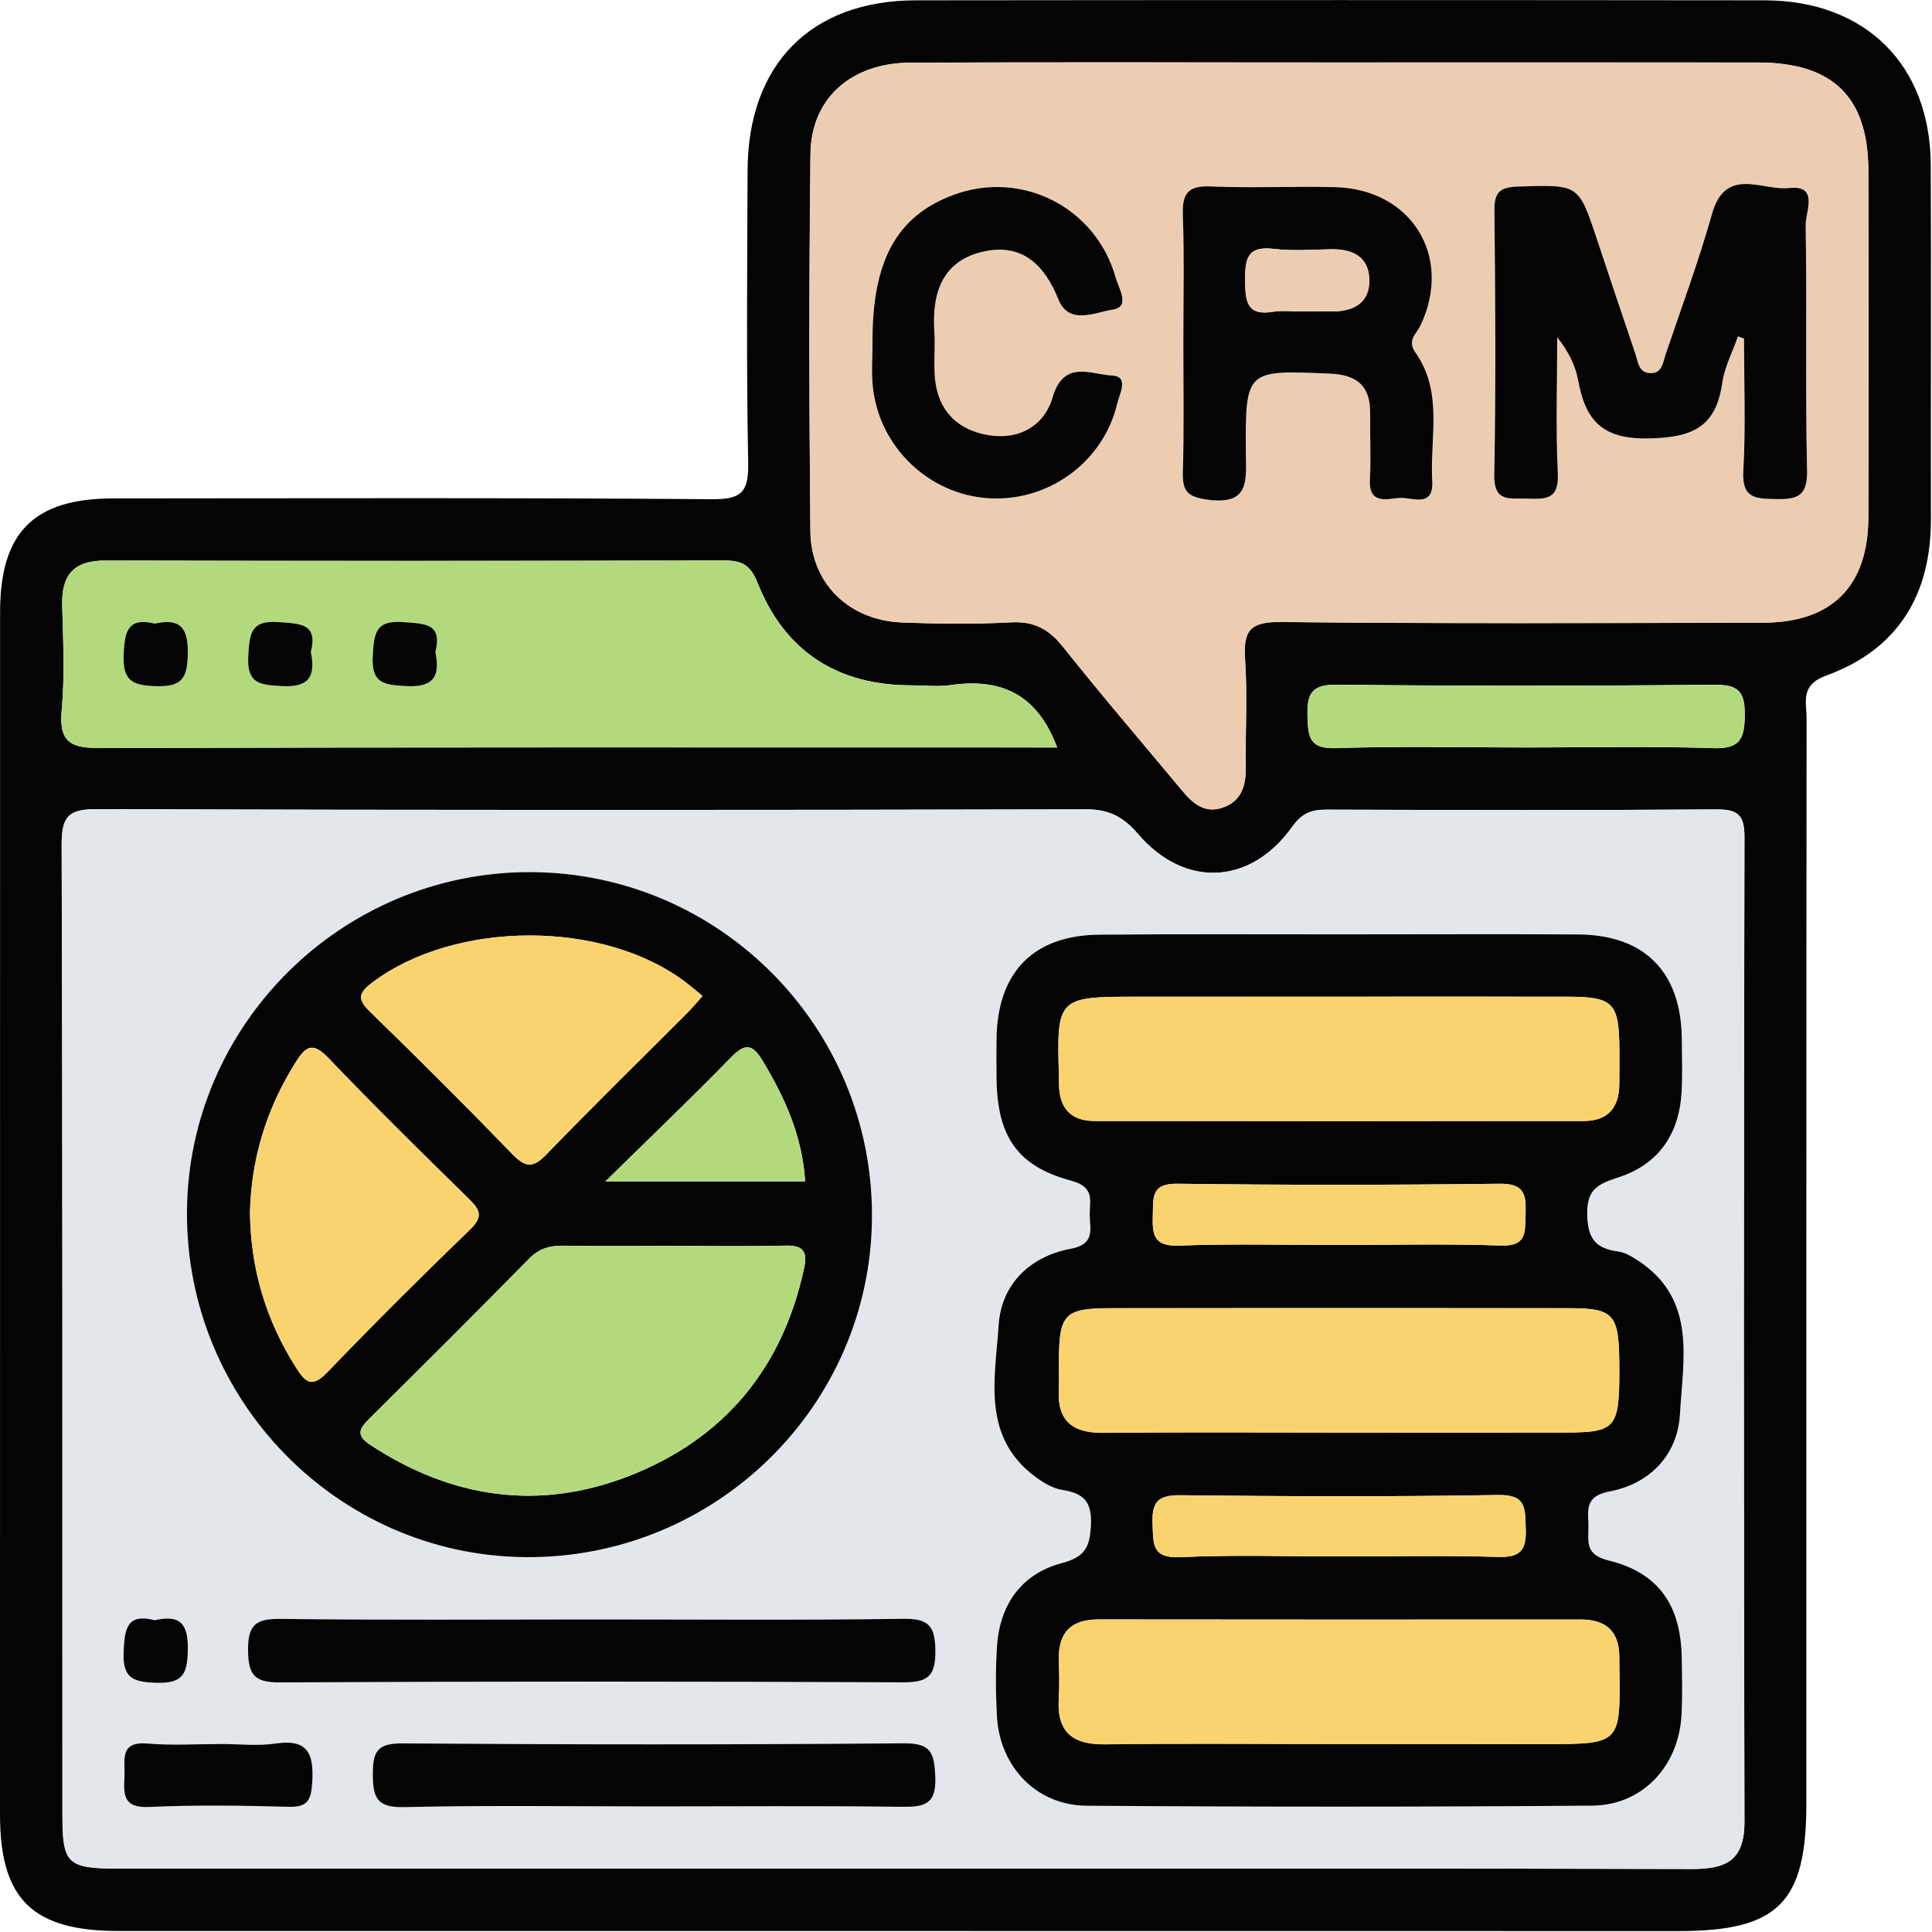
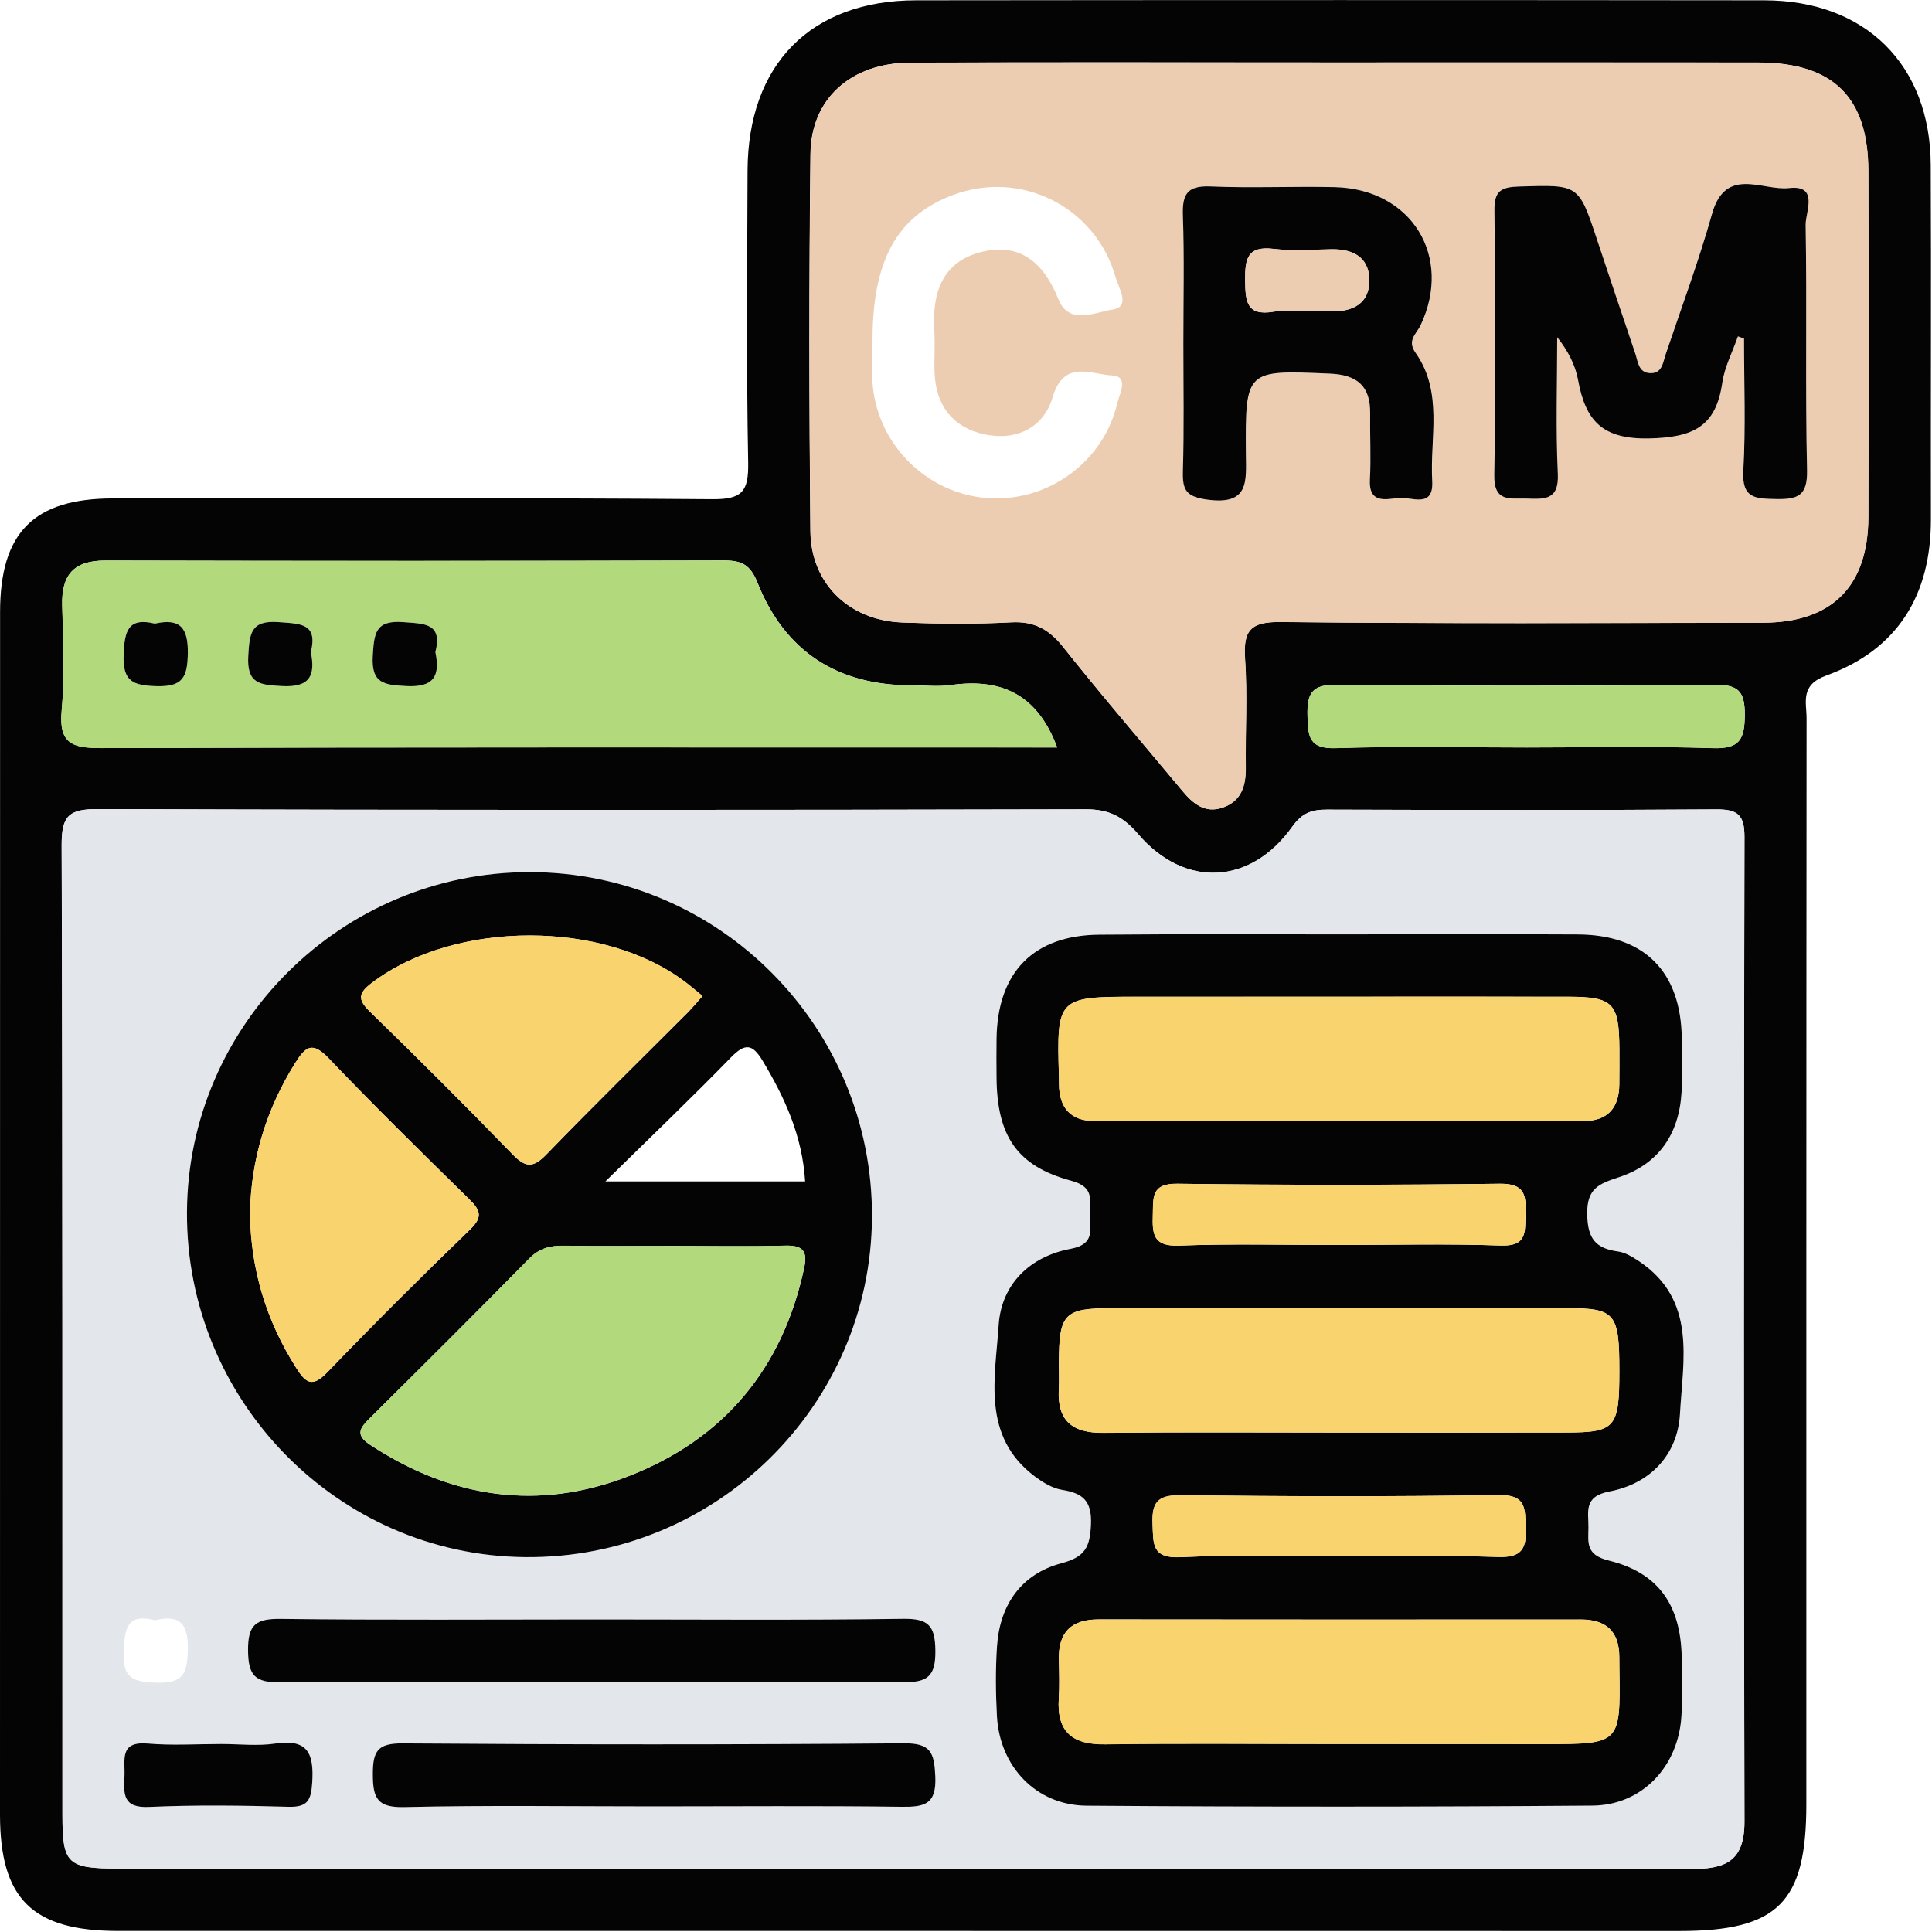
<svg xmlns="http://www.w3.org/2000/svg" width="248" height="248" viewBox="0 0 248 248" fill="none">
  <g clip-path="url(#clip0_242_1276)">
    <path d="M116.11 247.87C82.47 247.87 48.84 247.87 15.2 247.87C4.17 247.87 0 243.78 0 232.93C0 181.48 0 130.02 0.01 78.57C0.01 68.33 4.35 63.98 14.54 63.98C40.18 63.97 65.83 63.88 91.47 64.08C95.32 64.11 96.1 63.03 96.04 59.39C95.8 46.91 95.92 34.42 95.96 21.93C96 8.27 104.08 0.05 117.59 0.04C153.89 9.76585e-06 190.19 9.76585e-06 226.49 0.04C239.46 0.06 247.79 8.32 247.84 21.2C247.91 36.35 247.83 51.5 247.86 66.66C247.88 76.38 243.59 83.39 234.44 86.71C231.04 87.94 231.9 90.11 231.9 92.22C231.86 138.68 231.87 185.13 231.87 231.59C231.87 244.24 228.22 247.88 215.52 247.88C182.38 247.87 149.25 247.87 116.11 247.87ZM115.71 239.86C149.51 239.86 183.31 239.82 217.1 239.91C221.51 239.92 223.93 238.9 223.92 233.83C223.81 191.71 223.83 149.59 223.92 107.47C223.93 104.6 223.07 103.88 220.29 103.9C203.64 104.02 186.99 103.98 170.34 103.93C168.39 103.92 167.15 104.33 165.87 106.13C160.52 113.63 152.06 114.04 146.09 107.07C144.19 104.85 142.36 103.88 139.39 103.89C97.1 103.99 54.81 104.01 12.52 103.86C8.75 103.85 7.9 104.81 7.91 108.51C8.05 149.97 8 191.42 8.01 232.88C8.01 239.3 8.6 239.85 15.31 239.86C48.78 239.86 82.24 239.86 115.71 239.86ZM171.75 8.02C153.45 8.02 135.14 7.97 116.84 8.04C109.27 8.07 104.11 12.62 104.03 19.75C103.84 35.89 103.86 52.03 104.02 68.17C104.09 74.93 109.01 79.64 115.81 79.9C120.46 80.08 125.14 80.13 129.78 79.88C132.77 79.72 134.66 80.78 136.48 83.07C141.45 89.32 146.66 95.38 151.76 101.51C153.1 103.13 154.64 104.44 156.89 103.68C159.31 102.87 159.93 100.91 159.9 98.53C159.84 93.87 160.13 89.19 159.81 84.56C159.56 80.92 160.5 79.79 164.37 79.84C185 80.06 205.64 79.97 226.27 79.93C235.15 79.91 239.79 75.26 239.82 66.38C239.87 51.57 239.86 36.76 239.82 21.95C239.8 12.44 235.3 8.03 225.65 8.02C207.7 8 189.72 8.02 171.75 8.02ZM135.7 95.95C133.1 88.96 128.33 87.04 122.02 87.94C120.39 88.17 118.7 87.97 117.03 87.97C107.51 87.98 100.76 83.63 97.25 74.82C96.31 72.45 95.18 71.94 92.92 71.94C66.46 72.01 40 72.02 13.54 71.95C9.43 71.94 7.87 73.82 7.99 77.76C8.12 82.25 8.33 86.77 7.92 91.23C7.54 95.41 9.25 96.03 12.95 96.02C52.39 95.9 91.84 95.94 131.28 95.94C132.7 95.95 134.13 95.95 135.7 95.95ZM195.94 95.95C203.92 95.95 211.91 95.77 219.89 96.03C223.33 96.14 223.95 94.89 223.97 91.78C223.99 88.69 223.11 87.87 220.04 87.9C203.91 88.05 187.77 88.07 171.64 87.89C168.4 87.85 167.76 88.97 167.84 91.89C167.91 94.57 168.04 96.15 171.5 96.03C179.63 95.76 187.79 95.95 195.94 95.95Z" fill="#040404" />
    <path d="M115.71 239.86C82.25 239.86 48.78 239.86 15.32 239.86C8.61 239.86 8.02 239.31 8.02 232.88C8 191.43 8.06 149.97 7.92 108.51C7.91 104.8 8.76 103.85 12.53 103.86C54.82 104.01 97.11 103.99 139.4 103.89C142.37 103.88 144.19 104.85 146.1 107.07C152.08 114.04 160.53 113.63 165.88 106.13C167.16 104.33 168.4 103.93 170.35 103.93C187 103.98 203.65 104.02 220.3 103.9C223.08 103.88 223.94 104.6 223.93 107.47C223.84 149.59 223.82 191.71 223.93 233.83C223.94 238.9 221.52 239.93 217.11 239.91C183.3 239.81 149.51 239.86 115.71 239.86ZM172.11 119.94C161.79 119.94 151.47 119.89 141.15 119.96C132.67 120.01 128.02 124.77 127.92 133.35C127.9 135.01 127.9 136.68 127.92 138.34C127.99 145.75 130.49 149.65 137.53 151.55C140.63 152.38 139.85 154.17 139.88 155.96C139.92 157.8 140.59 159.7 137.44 160.28C132.22 161.25 128.53 164.82 128.19 170.09C127.75 176.86 125.98 184.31 132.78 189.46C133.82 190.25 135.06 191.02 136.31 191.22C139 191.65 140.17 192.62 140.04 195.68C139.92 198.57 139.31 199.83 136.26 200.64C131.12 202.01 128.33 205.94 127.98 211.29C127.78 214.27 127.81 217.29 127.97 220.27C128.32 226.75 133 231.73 139.48 231.77C161.12 231.93 182.75 231.94 204.39 231.76C210.84 231.71 215.48 226.68 215.84 220.19C215.98 217.7 215.92 215.2 215.87 212.7C215.74 206.09 212.95 201.88 206.52 200.3C203.53 199.57 203.86 198.02 203.9 196.08C203.93 194.06 203.21 192.07 206.6 191.43C211.8 190.44 215.36 186.75 215.65 181.45C216.03 174.51 217.81 166.86 210.41 161.89C209.59 161.34 208.67 160.75 207.73 160.63C204.85 160.24 203.79 159.02 203.74 155.86C203.68 152.54 205.22 151.94 207.79 151.1C212.88 149.43 215.53 145.58 215.85 140.23C215.99 137.91 215.91 135.57 215.88 133.24C215.78 124.72 211.09 119.98 202.57 119.93C192.41 119.89 182.26 119.94 172.11 119.94ZM24 155.59C23.88 179.76 43.36 199.65 67.39 199.88C91.78 200.12 111.8 180.5 111.93 156.24C112.06 131.87 92.36 111.98 68.04 111.95C43.9 111.92 24.12 131.52 24 155.59ZM76.48 207.88C63.01 207.88 49.53 207.98 36.06 207.81C32.9 207.77 31.82 208.5 31.84 211.86C31.87 215.13 32.76 215.98 36.01 215.96C62.62 215.83 89.24 215.83 115.85 215.95C119.01 215.96 120.09 215.27 120.07 211.9C120.04 208.63 119.15 207.75 115.9 207.8C102.76 207.99 89.62 207.88 76.48 207.88ZM83.81 231.88C94.45 231.88 105.1 231.79 115.74 231.94C118.7 231.98 120.24 231.63 120.07 228.02C119.93 224.99 119.51 223.76 116.03 223.79C94.58 223.97 73.13 223.95 51.68 223.8C48.47 223.78 47.87 224.79 47.87 227.74C47.87 230.8 48.41 232.06 51.89 231.98C62.52 231.72 73.17 231.88 83.81 231.88ZM28.4 223.87C25.25 223.87 22.08 224.08 18.95 223.81C15.29 223.5 16.07 225.9 15.98 227.96C15.88 230.23 15.7 232.11 19.13 231.95C25.09 231.67 31.07 231.76 37.04 231.93C39.53 232 39.95 231.05 40.08 228.78C40.3 225.15 39.57 223.17 35.36 223.81C33.08 224.15 30.72 223.87 28.4 223.87ZM19.88 207.98C16.32 207.07 16.01 208.99 15.87 211.97C15.72 215.4 17.02 215.91 20.08 216C23.5 216.11 24.05 214.85 24.11 211.78C24.18 208.44 23.13 207.23 19.88 207.98Z" fill="#E3E6EA" />
    <path d="M171.75 8.02C189.72 8.02 207.69 8 225.67 8.03C235.32 8.04 239.82 12.46 239.84 21.96C239.88 36.77 239.88 51.58 239.84 66.39C239.81 75.27 235.17 79.92 226.29 79.94C205.66 79.98 185.02 80.07 164.39 79.85C160.52 79.81 159.58 80.94 159.83 84.57C160.15 89.21 159.86 93.88 159.92 98.54C159.95 100.92 159.33 102.88 156.91 103.69C154.66 104.44 153.12 103.13 151.78 101.52C146.67 95.38 141.46 89.33 136.5 83.08C134.68 80.79 132.78 79.72 129.8 79.89C125.15 80.14 120.48 80.08 115.83 79.91C109.04 79.65 104.11 74.94 104.04 68.18C103.87 52.04 103.86 35.9 104.05 19.76C104.13 12.63 109.29 8.08 116.86 8.05C135.14 7.98 153.45 8.02 171.75 8.02ZM223.09 43.18C223.35 43.27 223.6 43.37 223.86 43.46C223.86 49.12 224.1 54.79 223.77 60.43C223.57 63.94 225.25 64.01 227.91 64.06C230.74 64.12 232.03 63.68 231.95 60.34C231.71 49.85 231.95 39.36 231.77 28.87C231.74 27.21 233.52 23.7 229.64 24.14C226.25 24.52 221.49 21.26 219.75 27.46C218.04 33.54 215.83 39.47 213.81 45.46C213.46 46.51 213.39 47.96 211.81 47.9C210.29 47.84 210.24 46.4 209.89 45.35C208.23 40.47 206.6 35.58 204.97 30.69C202.62 23.61 202.63 23.71 194.99 23.94C192.7 24.01 191.79 24.49 191.82 26.98C191.94 38.3 192 49.63 191.8 60.95C191.74 64.53 193.81 63.94 195.94 64C198.23 64.07 200.12 64.25 199.96 60.82C199.69 54.99 199.88 49.13 199.88 43.29C201.29 45.06 202.21 46.85 202.55 48.75C203.5 53.91 205.57 56.41 211.67 56.28C217.34 56.16 220.26 54.77 221.07 49.13C221.38 47.09 222.4 45.16 223.09 43.18ZM151.9 44.08C151.9 49.57 151.99 55.05 151.86 60.54C151.8 62.94 152.3 63.77 155.03 64.14C160.4 64.86 159.98 61.77 159.95 58.28C159.86 47.43 159.92 47.51 170.7 47.96C174.2 48.11 175.95 49.53 175.9 53.08C175.86 55.91 176.02 58.74 175.87 61.56C175.7 64.68 177.9 64.11 179.55 63.92C181.17 63.74 184.07 65.34 183.87 61.75C183.56 56.21 185.33 50.34 181.72 45.27C180.6 43.69 181.84 42.88 182.37 41.76C186.56 32.92 181.19 24.24 171.34 24.02C166.02 23.9 160.69 24.16 155.38 23.93C152.43 23.8 151.77 24.91 151.86 27.63C152.03 33.11 151.9 38.6 151.9 44.08ZM112 44.04C112 45.87 111.85 47.71 112.03 49.52C112.77 57.25 119.11 63.4 126.79 63.94C134.51 64.48 141.66 59.31 143.42 51.76C143.7 50.55 144.99 48.3 142.72 48.19C140.08 48.07 136.56 46.1 135.12 50.99C133.97 54.92 130.44 56.63 126.35 55.75C122.34 54.88 120.15 52.1 119.97 47.92C119.89 46.1 120.05 44.26 119.93 42.44C119.63 37.65 120.93 33.59 125.98 32.34C130.99 31.1 134 33.76 135.87 38.43C137.23 41.81 140.61 40.06 142.8 39.74C145.18 39.39 143.61 37.02 143.22 35.65C140.68 26.57 131.1 21.75 122.33 25.03C115.08 27.75 111.93 33.51 112 44.04Z" fill="#EDCDB1" />
    <path d="M135.7 95.95C134.13 95.95 132.7 95.95 131.27 95.95C91.83 95.95 52.38 95.9 12.94 96.03C9.24 96.04 7.53 95.42 7.91 91.24C8.32 86.78 8.1 82.26 7.98 77.77C7.87 73.83 9.42 71.95 13.53 71.96C39.99 72.02 66.45 72.01 92.91 71.95C95.18 71.94 96.3 72.46 97.24 74.83C100.75 83.64 107.5 87.99 117.02 87.98C118.68 87.98 120.38 88.18 122.01 87.95C128.33 87.04 133.1 88.95 135.7 95.95ZM19.88 80.05C16.37 79.2 15.99 81.07 15.87 84.05C15.74 87.44 17.03 88 20.08 88.08C23.46 88.17 24.06 86.92 24.11 83.87C24.17 80.56 23.1 79.34 19.88 80.05ZM39.9 83.71C40.83 79.98 38.53 80.07 35.78 79.86C32.17 79.59 32.04 81.33 31.87 84.17C31.65 87.78 33.35 87.92 36.2 88.07C39.74 88.26 40.52 86.76 39.9 83.71ZM55.89 83.71C56.82 79.98 54.52 80.07 51.76 79.86C48.14 79.58 48.03 81.34 47.85 84.17C47.63 87.78 49.33 87.93 52.18 88.07C55.72 88.26 56.51 86.77 55.89 83.71Z" fill="#B2DA7D" />
    <path d="M195.94 95.95C187.79 95.95 179.63 95.77 171.49 96.04C168.02 96.16 167.9 94.58 167.83 91.9C167.75 88.98 168.4 87.87 171.63 87.9C187.76 88.07 203.9 88.06 220.03 87.91C223.1 87.88 223.98 88.71 223.96 91.79C223.94 94.9 223.32 96.15 219.88 96.04C211.91 95.77 203.92 95.95 195.94 95.95Z" fill="#B2DA7D" />
    <path d="M172.11 119.94C182.26 119.94 192.42 119.89 202.57 119.95C211.09 120 215.77 124.73 215.88 133.26C215.91 135.59 215.98 137.93 215.85 140.25C215.53 145.6 212.88 149.45 207.79 151.12C205.22 151.96 203.68 152.56 203.74 155.88C203.8 159.04 204.85 160.26 207.73 160.65C208.67 160.78 209.59 161.37 210.41 161.91C217.82 166.88 216.03 174.53 215.65 181.47C215.36 186.77 211.8 190.46 206.6 191.45C203.21 192.1 203.93 194.08 203.9 196.1C203.87 198.04 203.54 199.59 206.52 200.32C212.95 201.9 215.75 206.11 215.87 212.72C215.92 215.22 215.98 217.72 215.84 220.21C215.48 226.7 210.84 231.73 204.39 231.78C182.76 231.95 161.12 231.95 139.48 231.79C133 231.74 128.32 226.76 127.97 220.29C127.81 217.3 127.78 214.29 127.98 211.31C128.34 205.96 131.12 202.03 136.26 200.66C139.31 199.85 139.91 198.59 140.04 195.7C140.17 192.64 139 191.67 136.31 191.24C135.07 191.04 133.82 190.26 132.78 189.48C125.98 184.32 127.75 176.87 128.19 170.11C128.53 164.84 132.22 161.27 137.44 160.3C140.59 159.71 139.92 157.81 139.88 155.98C139.84 154.19 140.62 152.4 137.53 151.57C130.49 149.68 127.99 145.77 127.92 138.36C127.9 136.7 127.9 135.03 127.92 133.37C128.02 124.8 132.66 120.03 141.15 119.98C151.47 119.89 161.79 119.94 172.11 119.94ZM171.9 127.94C163.25 127.94 154.61 127.94 145.96 127.94C135.73 127.94 135.63 128.05 135.93 138.17C135.94 138.5 135.94 138.83 135.94 139.17C135.96 142.18 137.42 143.89 140.48 143.89C161.43 143.91 182.38 143.91 203.33 143.89C206.39 143.89 207.85 142.17 207.86 139.16C207.87 137.66 207.88 136.17 207.87 134.67C207.83 128.74 207.1 127.96 201.33 127.94C191.51 127.92 181.7 127.95 171.9 127.94ZM172.07 183.89C181.71 183.89 191.36 183.91 201 183.88C207.38 183.87 207.86 183.28 207.86 175.97C207.86 168.56 207.36 167.92 201.14 167.92C181.69 167.9 162.23 167.9 142.78 167.92C136.61 167.92 135.95 168.61 135.92 174.83C135.91 175.99 135.97 177.16 135.91 178.32C135.68 182.39 137.66 183.97 141.63 183.92C151.79 183.82 161.93 183.89 172.07 183.89ZM171.81 223.87C180.62 223.87 189.43 223.87 198.25 223.87C208.01 223.87 208.01 223.87 207.87 214.22C207.86 213.72 207.86 213.22 207.86 212.72C207.86 209.42 206.18 207.88 202.91 207.88C182.29 207.89 161.68 207.9 141.06 207.87C137.52 207.86 135.84 209.51 135.92 213.03C135.96 214.69 136.01 216.36 135.91 218.02C135.63 222.32 137.66 223.96 141.88 223.9C151.86 223.77 161.83 223.87 171.81 223.87ZM171.73 159.81C178.71 159.81 185.69 159.63 192.65 159.88C196.09 160 195.74 158.08 195.83 155.84C195.92 153.37 195.72 151.91 192.51 151.95C178.73 152.12 164.94 152.13 151.16 151.95C147.73 151.9 148.06 153.75 147.99 155.99C147.91 158.44 148.06 160.01 151.32 159.89C158.1 159.64 164.92 159.81 171.73 159.81ZM171.9 199.79C178.71 199.79 185.52 199.64 192.33 199.86C195.3 199.95 195.96 198.85 195.85 196.14C195.75 193.62 195.95 191.85 192.32 191.91C178.71 192.14 165.08 192.09 151.47 191.94C148.51 191.91 147.84 192.95 147.95 195.66C148.05 198.18 147.84 200.05 151.48 199.89C158.28 199.56 165.09 199.79 171.9 199.79Z" fill="#040404" />
    <path d="M24 155.59C24.12 131.52 43.9 111.92 68.04 111.95C92.36 111.98 112.06 131.86 111.93 156.24C111.8 180.51 91.78 200.12 67.39 199.88C43.35 199.65 23.87 179.76 24 155.59ZM86.34 159.93C81.68 159.93 77.03 159.98 72.37 159.91C70.63 159.88 69.24 160.22 67.93 161.56C61.17 168.44 54.34 175.24 47.49 182.03C46.26 183.25 45.51 184.15 47.49 185.45C57.93 192.32 69.12 194.01 80.76 189.46C92.9 184.72 100.44 175.7 103.21 162.83C103.68 160.64 103.13 159.84 100.81 159.9C95.98 160.02 91.16 159.93 86.34 159.93ZM90.18 127.85C89.34 127.16 88.75 126.65 88.12 126.17C77.57 118.05 58.46 118.08 47.79 126.13C46.01 127.47 45.85 128.27 47.5 129.87C53.69 135.89 59.8 141.98 65.81 148.19C67.48 149.92 68.45 149.93 70.13 148.2C76.13 142 82.3 135.96 88.4 129.85C88.95 129.27 89.46 128.66 90.18 127.85ZM32.09 155.72C32.18 162.96 34.17 169.53 38.02 175.58C39.26 177.53 40.09 178.15 42.01 176.15C48.01 169.92 54.13 163.81 60.36 157.8C62.09 156.13 61.58 155.25 60.16 153.86C54.1 147.92 48.05 141.98 42.19 135.84C40.1 133.65 39.23 134.31 37.88 136.47C34.17 142.41 32.23 148.82 32.09 155.72ZM77.71 151.65C87.07 151.65 95.14 151.65 103.35 151.65C102.99 145.8 100.74 140.89 97.88 136.14C96.58 133.98 95.63 133.89 93.84 135.72C88.86 140.84 83.69 145.78 77.71 151.65Z" fill="#040404" />
    <path d="M76.48 207.88C89.62 207.88 102.76 207.99 115.9 207.8C119.15 207.75 120.04 208.63 120.07 211.9C120.1 215.27 119.01 215.96 115.85 215.95C89.24 215.83 62.62 215.82 36.01 215.96C32.76 215.98 31.87 215.13 31.84 211.86C31.81 208.49 32.89 207.77 36.06 207.81C49.53 207.98 63.01 207.88 76.48 207.88Z" fill="#040404" />
    <path d="M83.81 231.88C73.17 231.88 62.52 231.72 51.88 231.97C48.4 232.05 47.86 230.79 47.86 227.73C47.86 224.79 48.46 223.77 51.67 223.79C73.12 223.95 94.57 223.96 116.02 223.78C119.5 223.75 119.92 224.98 120.06 228.01C120.23 231.62 118.69 231.97 115.73 231.93C105.09 231.79 94.45 231.88 83.81 231.88Z" fill="#040404" />
    <path d="M28.4 223.87C30.72 223.87 33.09 224.15 35.36 223.81C39.57 223.18 40.3 225.16 40.08 228.78C39.94 231.05 39.53 232 37.04 231.93C31.07 231.76 25.09 231.68 19.13 231.95C15.7 232.11 15.88 230.23 15.98 227.96C16.07 225.91 15.29 223.5 18.95 223.81C22.08 224.08 25.25 223.87 28.4 223.87Z" fill="#040404" />
-     <path d="M19.88 207.98C23.13 207.23 24.18 208.44 24.11 211.79C24.05 214.86 23.5 216.11 20.08 216.01C17.03 215.91 15.72 215.41 15.87 211.98C16.01 208.99 16.32 207.08 19.88 207.98Z" fill="#040404" />
    <path d="M223.09 43.18C222.4 45.16 221.38 47.09 221.08 49.13C220.27 54.77 217.35 56.16 211.68 56.28C205.58 56.41 203.51 53.92 202.56 48.75C202.21 46.86 201.3 45.07 199.89 43.29C199.89 49.14 199.69 54.99 199.97 60.82C200.13 64.25 198.24 64.07 195.95 64C193.82 63.94 191.74 64.52 191.81 60.95C192.02 49.63 191.95 38.3 191.83 26.98C191.8 24.49 192.71 24.01 195 23.94C202.64 23.71 202.63 23.62 204.98 30.69C206.61 35.58 208.24 40.47 209.9 45.35C210.26 46.4 210.3 47.84 211.82 47.9C213.39 47.96 213.46 46.5 213.82 45.46C215.84 39.47 218.05 33.54 219.76 27.46C221.5 21.26 226.26 24.53 229.65 24.14C233.53 23.7 231.75 27.21 231.78 28.87C231.96 39.36 231.72 49.86 231.96 60.34C232.04 63.69 230.74 64.12 227.92 64.06C225.26 64.01 223.58 63.95 223.78 60.43C224.1 54.79 223.87 49.12 223.87 43.46C223.61 43.37 223.35 43.27 223.09 43.18Z" fill="#040404" />
    <path d="M151.9 44.08C151.9 38.59 152.03 33.1 151.84 27.63C151.75 24.92 152.41 23.81 155.36 23.93C160.67 24.16 166 23.9 171.32 24.02C181.18 24.24 186.54 32.92 182.35 41.76C181.82 42.87 180.58 43.68 181.7 45.27C185.3 50.35 183.53 56.21 183.85 61.75C184.05 65.34 181.15 63.74 179.53 63.92C177.88 64.1 175.68 64.68 175.85 61.56C176 58.74 175.84 55.91 175.88 53.08C175.93 49.52 174.18 48.1 170.68 47.96C159.9 47.5 159.85 47.43 159.93 58.28C159.96 61.77 160.38 64.86 155.01 64.14C152.28 63.77 151.78 62.94 151.84 60.54C152 55.06 151.9 49.57 151.9 44.08ZM166.91 39.98C168.23 39.98 169.55 39.96 170.87 39.98C173.76 40.02 175.88 38.89 175.76 35.77C175.65 32.95 173.57 31.96 170.92 32C168.44 32.04 165.94 32.24 163.49 31.95C160.09 31.54 159.81 33.24 159.83 35.98C159.86 38.64 159.98 40.6 163.44 40.02C164.57 39.83 165.75 39.99 166.91 39.98Z" fill="#040404" />
-     <path d="M112 44.04C111.93 33.52 115.08 27.75 122.33 25.04C131.1 21.75 140.68 26.58 143.22 35.66C143.6 37.03 145.17 39.4 142.8 39.75C140.61 40.07 137.23 41.81 135.87 38.44C133.99 33.77 130.98 31.11 125.98 32.35C120.93 33.6 119.63 37.66 119.93 42.45C120.05 44.27 119.89 46.11 119.97 47.93C120.14 52.11 122.34 54.89 126.35 55.76C130.43 56.64 133.96 54.93 135.12 51C136.55 46.11 140.07 48.08 142.72 48.2C144.99 48.31 143.7 50.56 143.42 51.77C141.66 59.32 134.52 64.49 126.79 63.95C119.11 63.41 112.77 57.26 112.03 49.53C111.85 47.7 112 45.86 112 44.04Z" fill="#040404" />
    <path d="M19.88 80.05C23.1 79.33 24.16 80.55 24.11 83.87C24.06 86.93 23.46 88.18 20.08 88.08C17.03 88 15.74 87.44 15.87 84.05C15.99 81.08 16.37 79.2 19.88 80.05Z" fill="#040404" />
    <path d="M39.9 83.71C40.52 86.76 39.74 88.26 36.2 88.07C33.36 87.92 31.65 87.78 31.87 84.17C32.04 81.33 32.17 79.58 35.78 79.86C38.53 80.07 40.83 79.98 39.9 83.71Z" fill="#040404" />
    <path d="M55.89 83.71C56.51 86.76 55.72 88.25 52.18 88.07C49.33 87.92 47.63 87.77 47.85 84.17C48.03 81.34 48.14 79.58 51.76 79.86C54.52 80.07 56.82 79.98 55.89 83.71Z" fill="#040404" />
    <path d="M171.9 127.94C181.71 127.94 191.52 127.92 201.33 127.95C207.1 127.97 207.83 128.75 207.87 134.68C207.88 136.18 207.87 137.67 207.86 139.17C207.84 142.18 206.39 143.89 203.33 143.9C182.38 143.92 161.43 143.92 140.48 143.9C137.42 143.9 135.96 142.19 135.94 139.18C135.94 138.85 135.94 138.51 135.93 138.18C135.63 128.05 135.73 127.95 145.96 127.95C154.6 127.94 163.25 127.94 171.9 127.94Z" fill="#F9D46E" />
    <path d="M172.07 183.89C161.93 183.89 151.79 183.82 141.64 183.93C137.67 183.97 135.69 182.39 135.92 178.33C135.98 177.17 135.92 176 135.93 174.84C135.97 168.62 136.62 167.94 142.79 167.93C162.24 167.91 181.7 167.91 201.15 167.93C207.37 167.94 207.87 168.57 207.87 175.98C207.87 183.29 207.38 183.88 201.01 183.89C191.36 183.91 181.72 183.89 172.07 183.89Z" fill="#F9D46E" />
    <path d="M171.81 223.87C161.83 223.87 151.86 223.77 141.88 223.92C137.66 223.98 135.64 222.34 135.91 218.04C136.02 216.38 135.96 214.72 135.92 213.05C135.84 209.52 137.51 207.88 141.06 207.89C161.68 207.92 182.29 207.91 202.91 207.9C206.18 207.9 207.86 209.43 207.86 212.74C207.86 213.24 207.86 213.74 207.87 214.24C208.01 223.88 208.01 223.88 198.25 223.89C189.43 223.87 180.62 223.87 171.81 223.87Z" fill="#F9D46E" />
    <path d="M171.73 159.81C164.92 159.81 158.1 159.63 151.3 159.89C148.05 160.01 147.9 158.44 147.97 155.99C148.04 153.74 147.71 151.9 151.14 151.95C164.92 152.13 178.71 152.13 192.49 151.95C195.7 151.91 195.9 153.38 195.81 155.84C195.73 158.08 196.08 160.01 192.63 159.88C185.68 159.64 178.7 159.81 171.73 159.81Z" fill="#F9D46E" />
    <path d="M171.9 199.79C165.09 199.79 158.27 199.57 151.48 199.88C147.84 200.05 148.05 198.17 147.95 195.65C147.84 192.94 148.51 191.9 151.47 191.93C165.09 192.08 178.71 192.14 192.32 191.9C195.94 191.84 195.75 193.61 195.85 196.13C195.96 198.84 195.3 199.94 192.33 199.85C185.53 199.64 178.71 199.79 171.9 199.79Z" fill="#F9D46E" />
    <path d="M86.34 159.93C91.16 159.93 95.99 160.02 100.81 159.89C103.12 159.83 103.68 160.64 103.21 162.82C100.43 175.69 92.9 184.71 80.76 189.45C69.13 193.99 57.93 192.31 47.49 185.44C45.52 184.14 46.26 183.24 47.49 182.02C54.34 175.23 61.18 168.43 67.93 161.55C69.24 160.22 70.63 159.88 72.37 159.9C77.02 159.97 81.68 159.93 86.34 159.93Z" fill="#B2DA7D" />
    <path d="M90.18 127.85C89.46 128.66 88.95 129.28 88.39 129.84C82.29 135.95 76.12 141.99 70.12 148.19C68.44 149.92 67.47 149.91 65.8 148.18C59.8 141.98 53.68 135.88 47.49 129.86C45.84 128.25 46 127.46 47.78 126.12C58.45 118.08 77.56 118.04 88.11 126.16C88.75 126.64 89.34 127.16 90.18 127.85Z" fill="#F9D46E" />
    <path d="M32.09 155.72C32.23 148.82 34.17 142.41 37.88 136.48C39.23 134.32 40.09 133.66 42.19 135.85C48.05 141.98 54.1 147.93 60.16 153.87C61.58 155.26 62.1 156.14 60.36 157.81C54.14 163.82 48.01 169.93 42.01 176.16C40.08 178.16 39.25 177.54 38.02 175.59C34.17 169.53 32.18 162.96 32.09 155.72Z" fill="#F9D46E" />
-     <path d="M77.71 151.65C83.69 145.78 88.86 140.85 93.84 135.73C95.63 133.89 96.58 133.99 97.88 136.15C100.74 140.9 102.99 145.81 103.35 151.66C95.15 151.65 87.07 151.65 77.71 151.65Z" fill="#B2DA7D" />
    <path d="M166.91 39.98C165.75 39.98 164.57 39.82 163.45 40.01C159.99 40.58 159.87 38.62 159.84 35.97C159.81 33.24 160.1 31.53 163.5 31.94C165.94 32.24 168.45 32.03 170.93 31.99C173.59 31.95 175.66 32.94 175.77 35.76C175.9 38.88 173.77 40.01 170.88 39.97C169.55 39.97 168.23 39.98 166.91 39.98Z" fill="#EDCDB1" />
  </g>
  <defs>
    <clipPath id="clip0_242_1276">
      <rect width="247.87" height="247.87" fill="white" />
    </clipPath>
  </defs>
</svg>